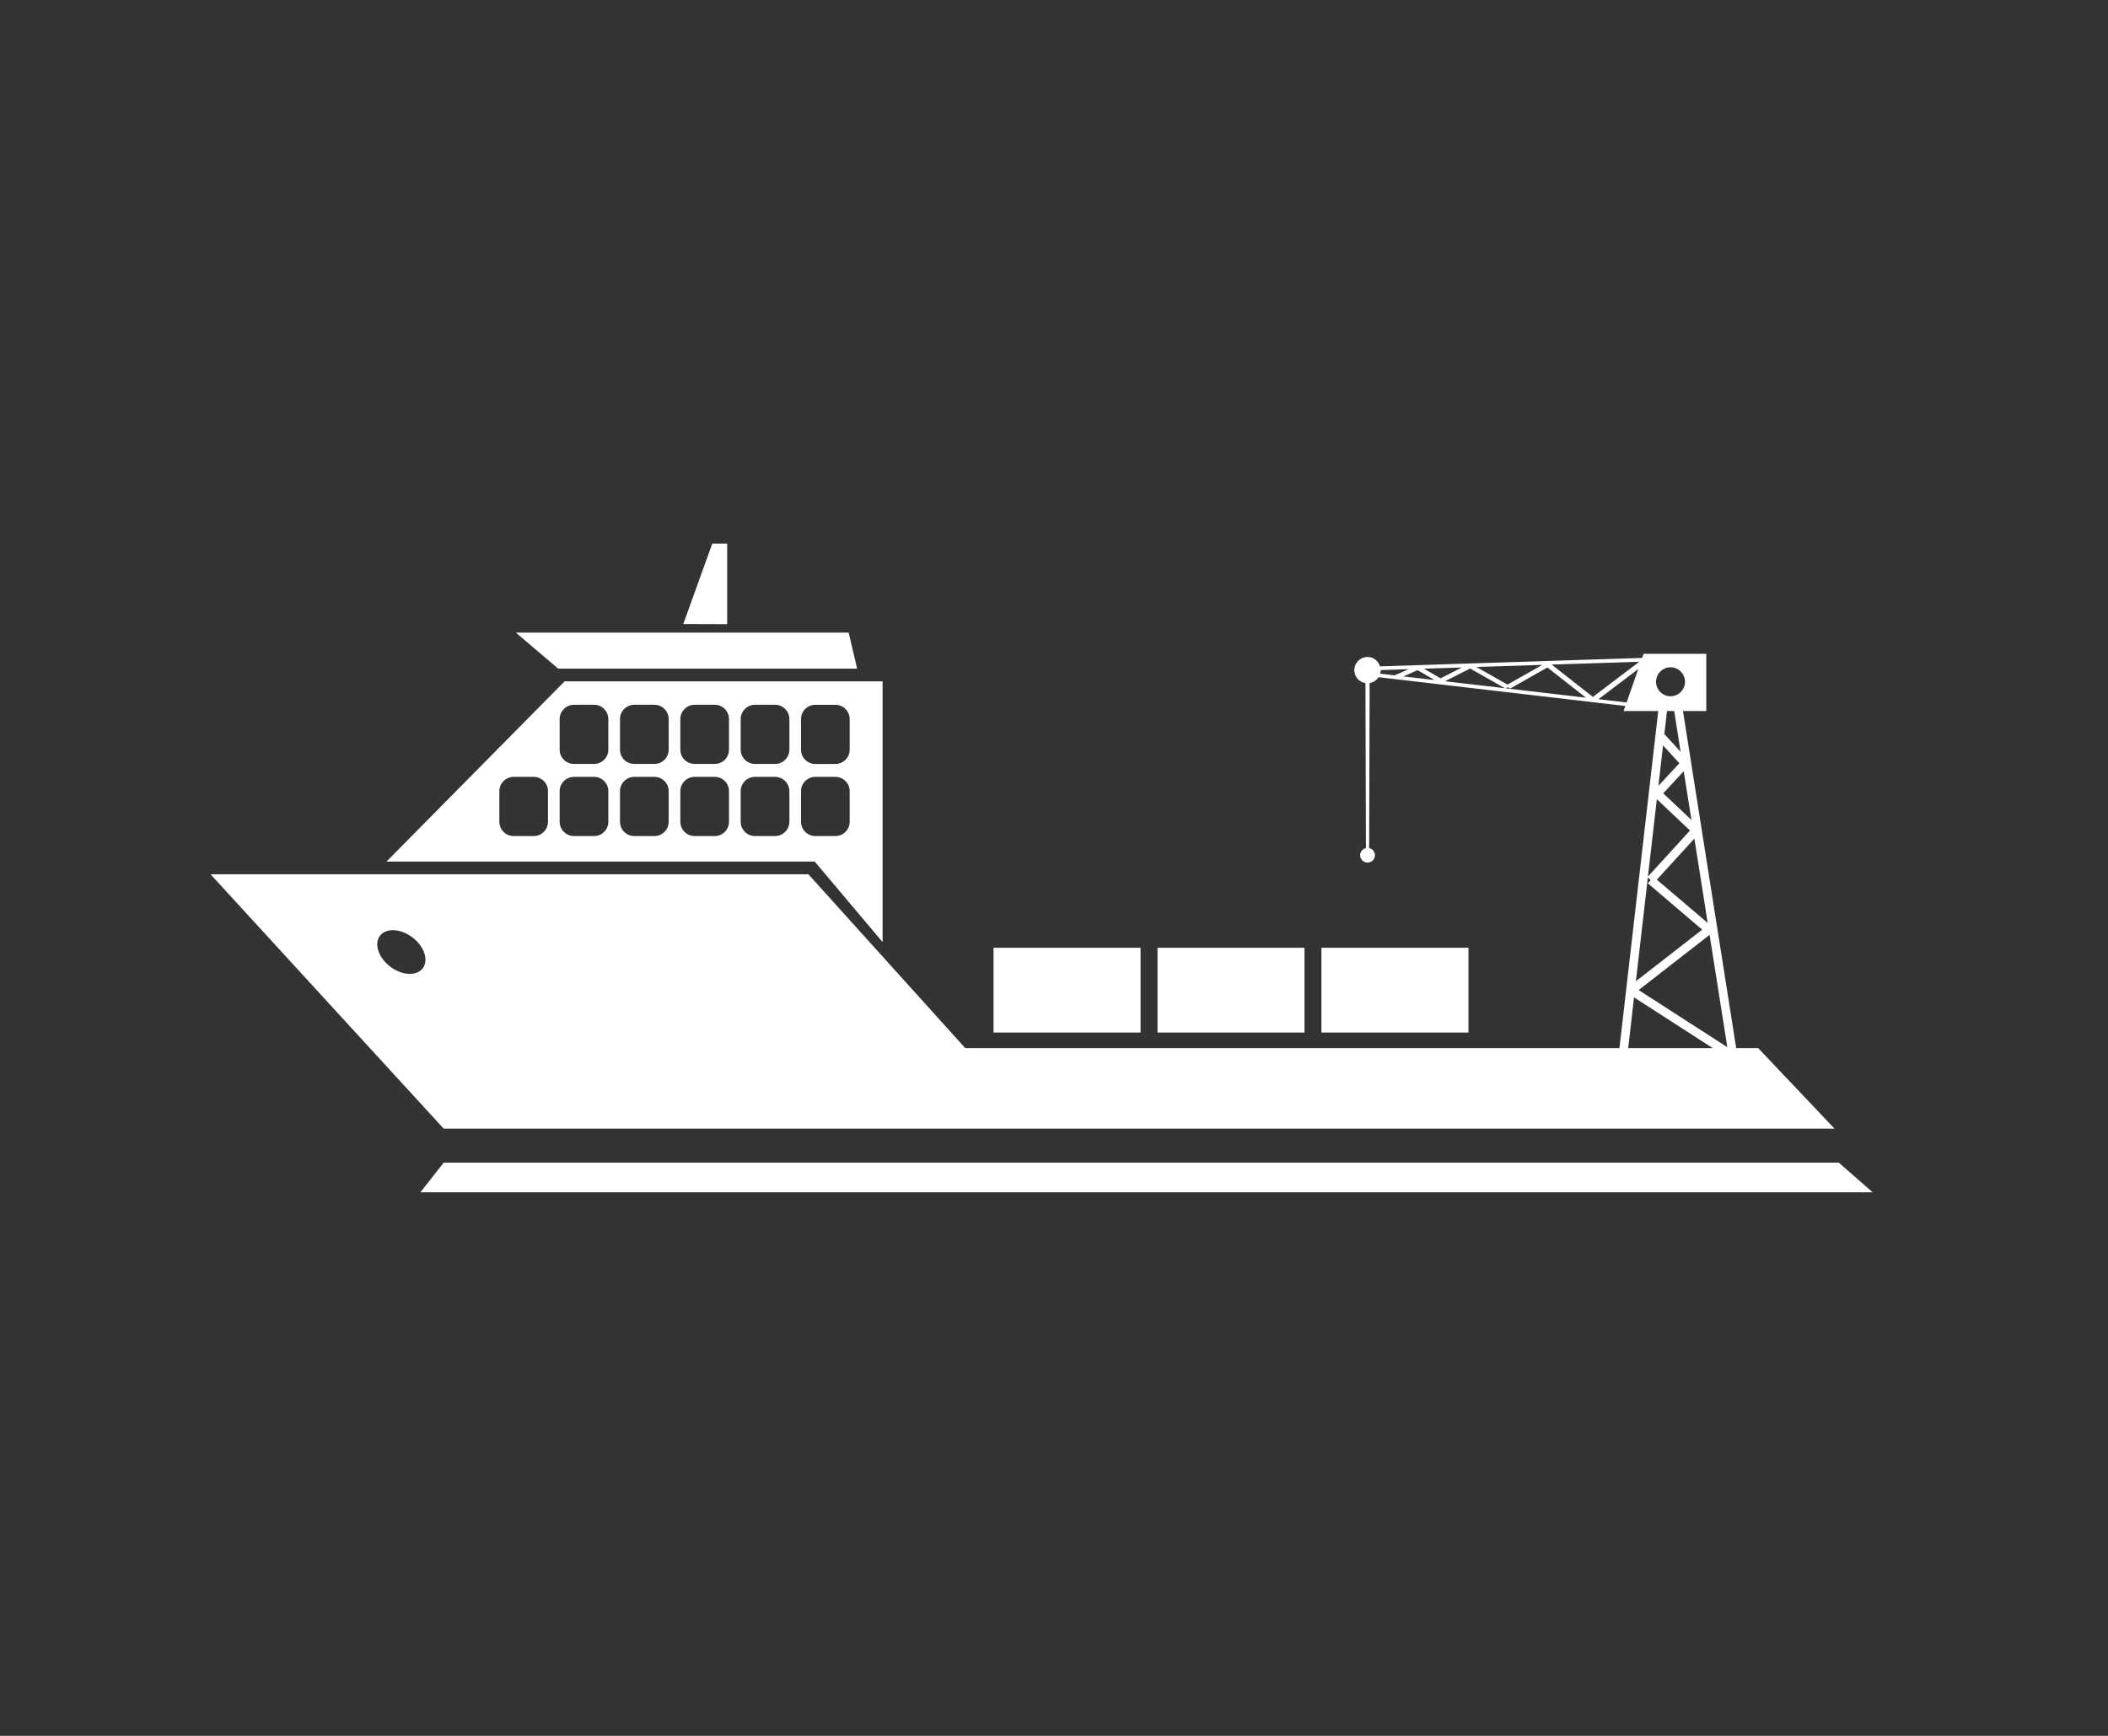
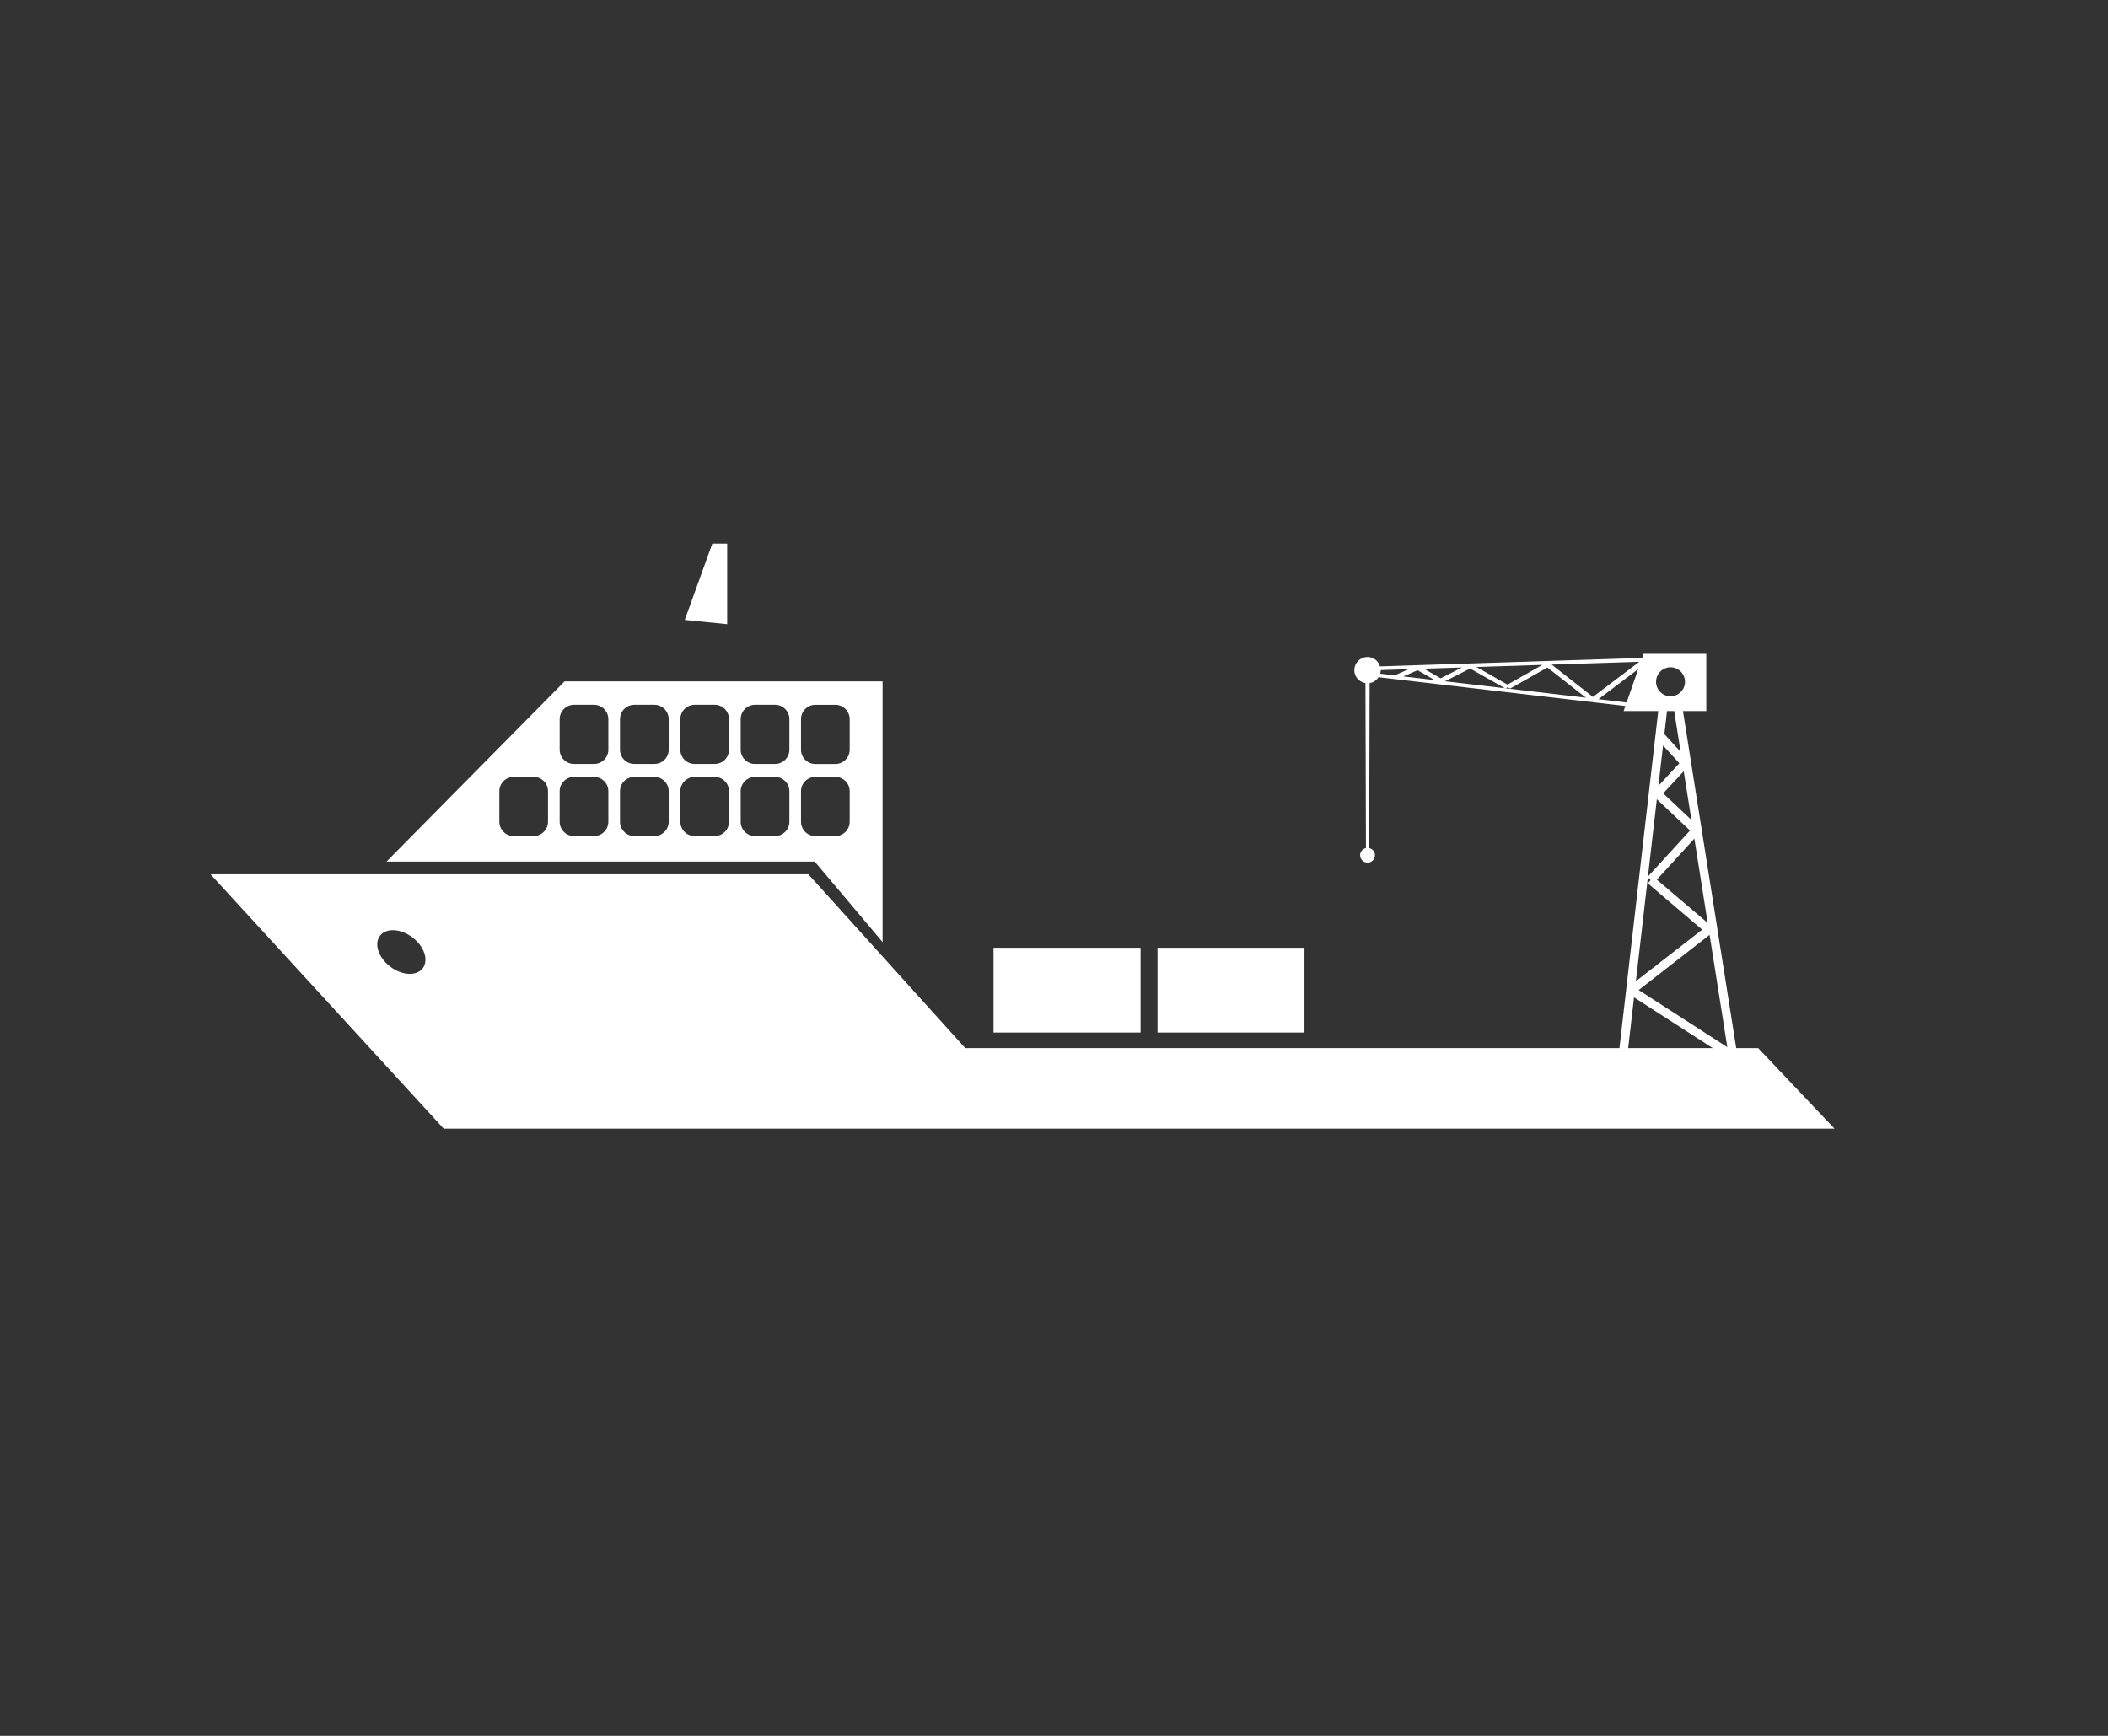
<svg xmlns="http://www.w3.org/2000/svg" width="51" height="42" viewBox="0 0 51 42" fill="none">
  <rect x="0" y="0" width="51" height="42" fill="#333333" stroke="none" />
-   <path d="M44.486 28.13H10.735L10.171 28.848H45.306L44.486 28.13Z" fill="white" />
  <path d="M11.454 27.309H12.582H44.384L42.537 25.36H42.005L40.717 17.204H41.281V15.819H39.764L39.729 15.919L33.387 16.123C33.347 15.992 33.23 15.896 33.086 15.896C32.909 15.896 32.766 16.038 32.766 16.216C32.766 16.375 32.883 16.502 33.035 16.528L33.047 20.52C32.967 20.538 32.906 20.606 32.906 20.692C32.906 20.791 32.987 20.871 33.086 20.871C33.185 20.871 33.265 20.791 33.265 20.692C33.265 20.606 33.204 20.538 33.125 20.52L33.136 16.528C33.227 16.512 33.303 16.46 33.351 16.385L39.323 17.082L39.281 17.204H40.119L39.18 25.36H23.353L19.558 21.154H5.094L10.735 27.309H11.454ZM37.315 16.087L36.472 16.564L35.72 16.138L37.315 16.087ZM33.39 16.3C33.397 16.273 33.407 16.246 33.407 16.216C33.407 16.216 33.406 16.214 33.406 16.213L34.083 16.191L33.745 16.338L33.751 16.342L33.39 16.3ZM33.952 16.366L34.296 16.216L34.708 16.454L33.952 16.366ZM34.449 16.179L35.369 16.15L34.853 16.412L34.449 16.179ZM34.96 16.483L35.567 16.175L36.41 16.652L34.96 16.483ZM36.427 16.654L36.476 16.629L36.536 16.66L37.437 16.15L38.37 16.881L36.427 16.654ZM39.354 16.997L38.673 16.917L39.635 16.188L39.354 16.997ZM38.538 16.862L37.54 16.08L39.661 16.012L38.538 16.862ZM41.79 25.337L39.645 23.955L41.361 22.62L41.79 25.337ZM41.315 22.331L40.085 21.284L40.993 20.29L41.315 22.331ZM40.735 18.661L40.922 19.839L40.239 19.195L40.735 18.661ZM40.63 18.467L40.123 19.013L40.235 18.036L40.63 18.467ZM40.265 17.777L40.331 17.204H40.505L40.66 18.191L40.273 17.768L40.265 17.777ZM40.066 16.496C40.066 16.302 40.223 16.145 40.416 16.145C40.61 16.145 40.766 16.302 40.766 16.496C40.766 16.689 40.609 16.846 40.416 16.846C40.223 16.846 40.066 16.689 40.066 16.496ZM40.085 19.337L40.887 20.095L39.869 21.209L40.085 19.337ZM39.867 21.232L39.934 21.294L39.867 21.373L41.182 22.494L39.578 23.741L39.867 21.232ZM39.533 24.132L41.438 25.36H39.392L39.533 24.132ZM10.228 23.427C10.08 23.623 9.727 23.606 9.442 23.389C9.156 23.172 9.044 22.838 9.192 22.643C9.34 22.446 9.692 22.464 9.978 22.681C10.264 22.897 10.376 23.231 10.228 23.427Z" fill="white" />
  <path d="M21.353 22.795V16.486H13.659L9.351 20.846H19.711L21.353 22.795ZM19.379 17.399C19.379 17.208 19.534 17.053 19.726 17.053H20.211C20.402 17.053 20.557 17.209 20.557 17.399V18.139C20.557 18.33 20.402 18.485 20.211 18.485H19.726C19.534 18.485 19.379 18.33 19.379 18.139V17.399ZM13.258 19.882C13.258 20.073 13.103 20.229 12.912 20.229H12.427C12.235 20.229 12.081 20.073 12.081 19.882V19.142C12.081 18.952 12.236 18.797 12.427 18.797H12.912C13.104 18.797 13.258 18.952 13.258 19.142V19.882ZM14.718 19.882C14.718 20.073 14.563 20.229 14.372 20.229H13.887C13.696 20.229 13.54 20.073 13.54 19.882V19.142C13.54 18.952 13.696 18.797 13.887 18.797H14.372C14.563 18.797 14.718 18.952 14.718 19.142V19.882ZM14.718 18.139C14.718 18.33 14.563 18.484 14.372 18.484H13.887C13.696 18.484 13.54 18.329 13.54 18.139V17.399C13.54 17.208 13.696 17.052 13.887 17.052H14.372C14.563 17.052 14.718 17.208 14.718 17.399V18.139ZM16.178 19.882C16.178 20.073 16.023 20.229 15.831 20.229H15.346C15.155 20.229 15 20.073 15 19.882V19.142C15 18.952 15.155 18.797 15.346 18.797H15.831C16.023 18.797 16.178 18.952 16.178 19.142V19.882ZM16.178 18.139C16.178 18.33 16.023 18.484 15.831 18.484H15.346C15.155 18.484 15 18.329 15 18.139V17.399C15 17.208 15.155 17.052 15.346 17.052H15.831C16.023 17.052 16.178 17.208 16.178 17.399V18.139ZM17.637 19.882C17.637 20.073 17.483 20.229 17.292 20.229H16.807C16.614 20.229 16.46 20.073 16.46 19.882V19.142C16.46 18.952 16.614 18.797 16.807 18.797H17.292C17.483 18.797 17.637 18.952 17.637 19.142V19.882ZM17.637 18.139C17.637 18.33 17.483 18.484 17.292 18.484H16.807C16.614 18.484 16.46 18.329 16.46 18.139V17.399C16.46 17.208 16.614 17.052 16.807 17.052H17.292C17.483 17.052 17.637 17.208 17.637 17.399V18.139ZM19.098 19.882C19.098 20.073 18.942 20.229 18.751 20.229H18.266C18.074 20.229 17.92 20.073 17.92 19.882V19.142C17.92 18.952 18.075 18.797 18.266 18.797H18.751C18.942 18.797 19.098 18.952 19.098 19.142V19.882ZM19.098 18.139C19.098 18.33 18.942 18.484 18.751 18.484H18.266C18.074 18.484 17.92 18.329 17.92 18.139V17.399C17.92 17.208 18.075 17.052 18.266 17.052H18.751C18.942 17.052 19.098 17.208 19.098 17.399V18.139ZM19.379 19.882V19.142C19.379 18.952 19.534 18.797 19.726 18.797H20.211C20.402 18.797 20.557 18.952 20.557 19.142V19.882C20.557 20.073 20.402 20.229 20.211 20.229H19.726C19.534 20.229 19.379 20.073 19.379 19.882Z" fill="white" />
-   <path d="M20.737 16.179L20.533 15.307H12.48L13.506 16.179H20.737Z" fill="white" />
-   <path d="M17.593 13.152H17.233L16.567 14.999L16.532 15.098L17.593 15.102V13.152Z" fill="white" />
+   <path d="M17.593 13.152H17.233L16.567 14.999L17.593 15.102V13.152Z" fill="white" />
  <path d="M27.594 22.932H24.037V24.983H27.594V22.932Z" fill="white" />
  <path d="M31.56 22.932H28.004V24.983H31.56V22.932Z" fill="white" />
-   <path d="M35.527 22.932H31.97V24.983H35.527V22.932Z" fill="white" />
</svg>